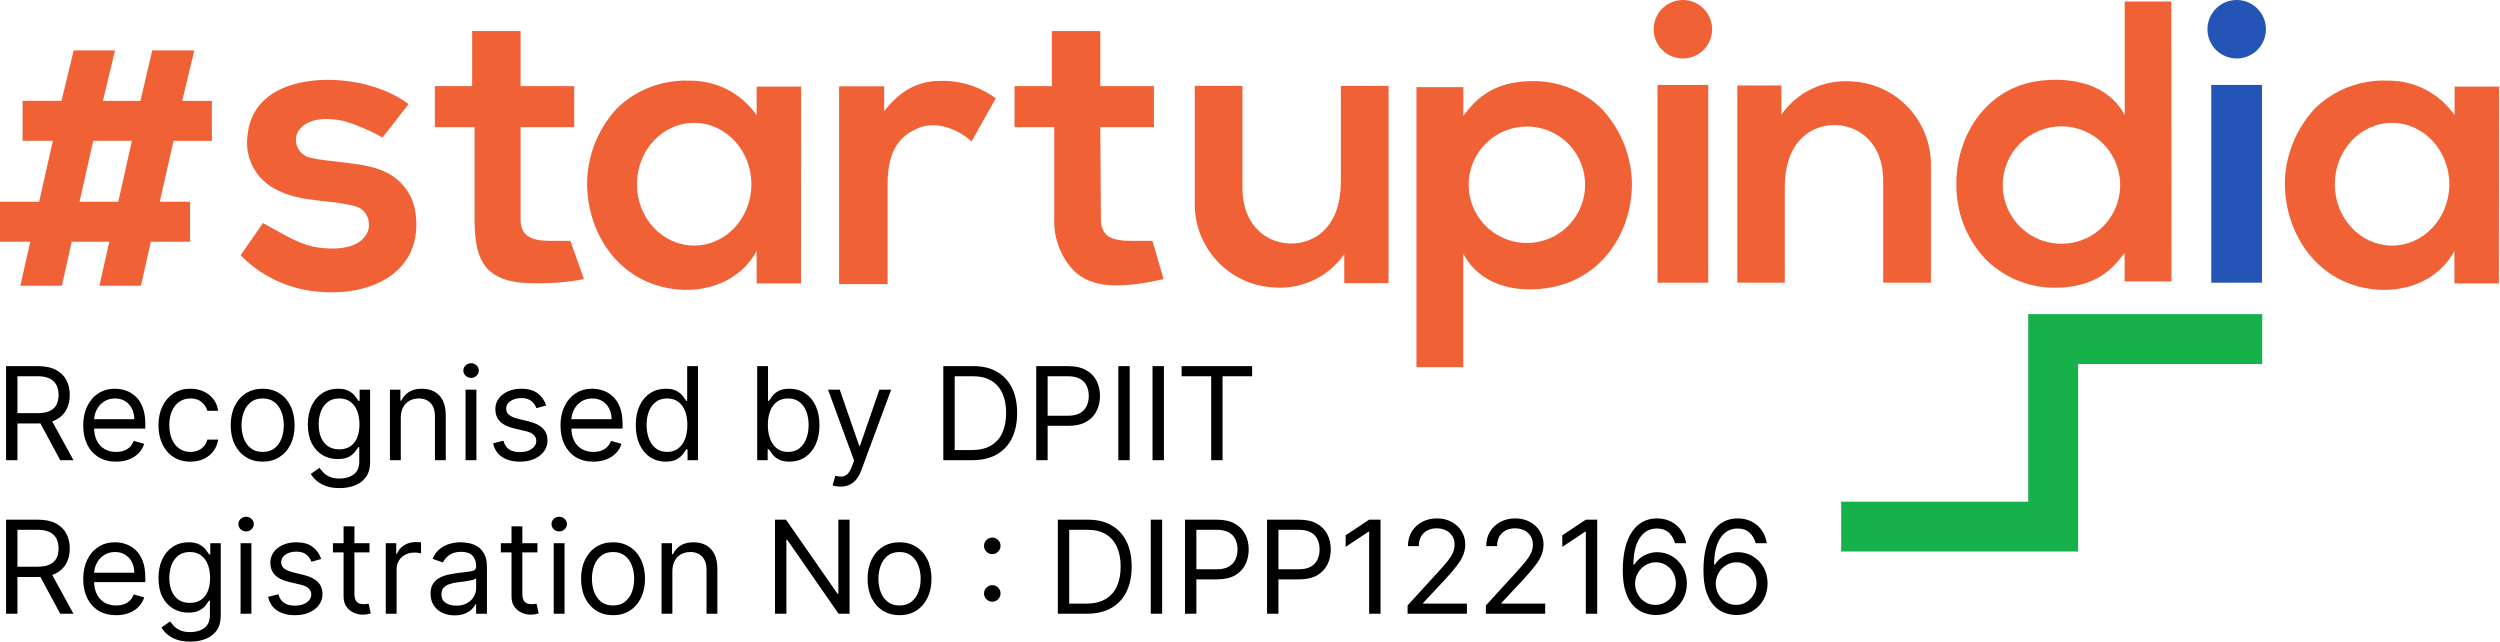
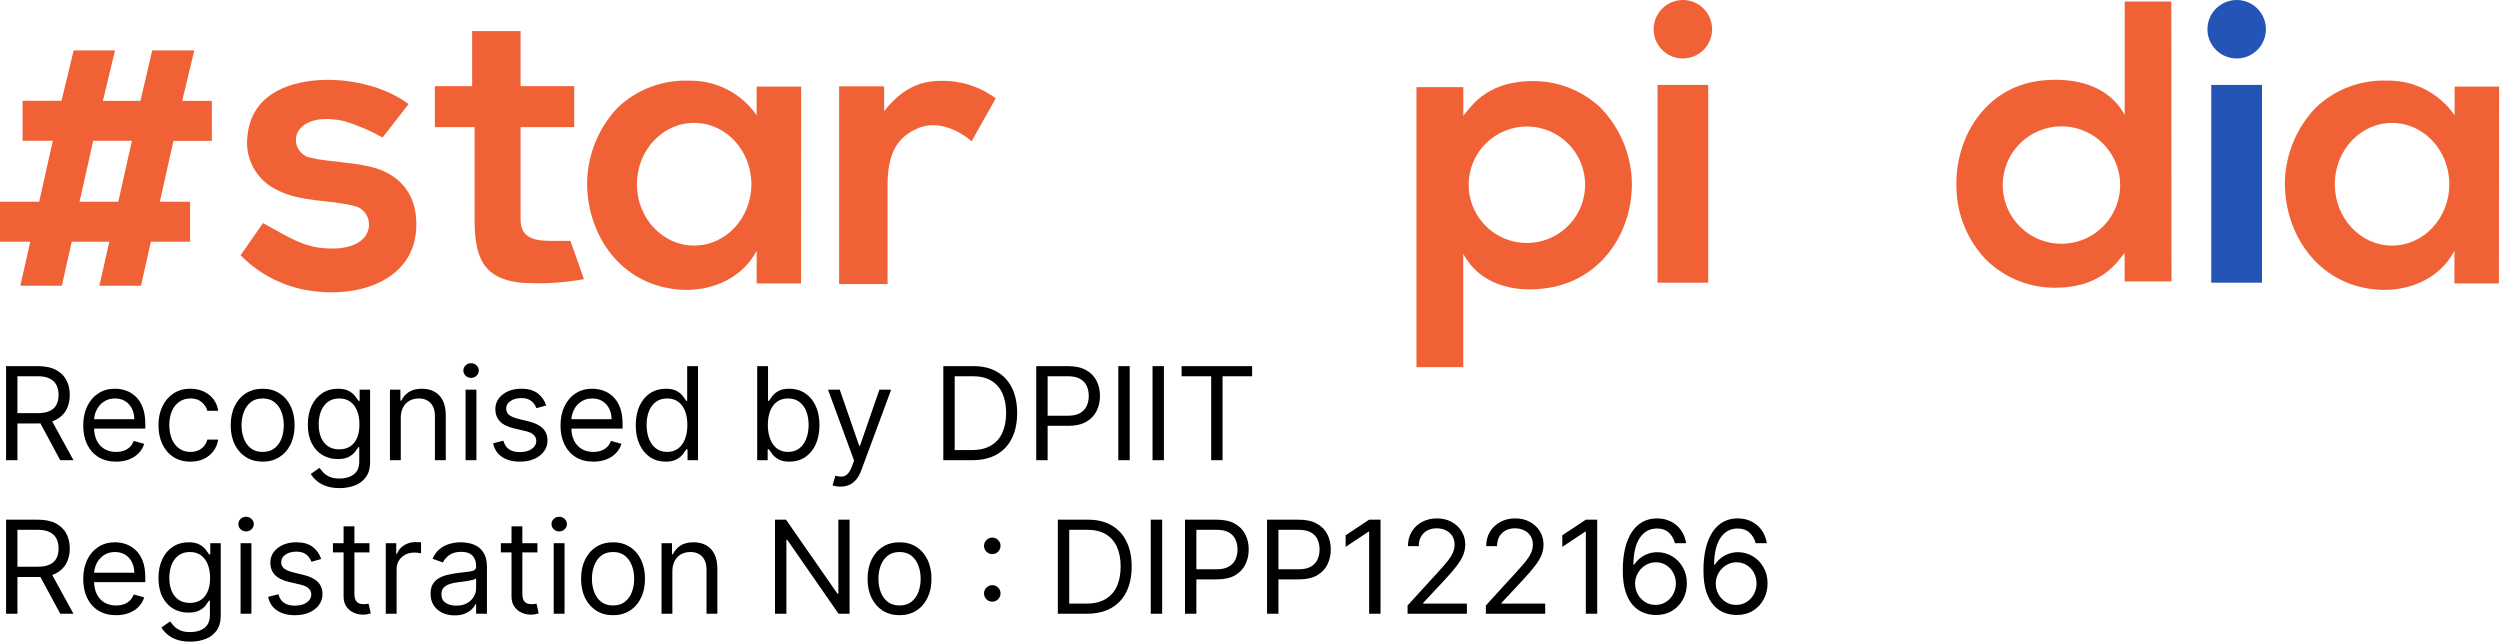
<svg xmlns="http://www.w3.org/2000/svg" width="413" height="106" viewBox="0 0 413 106" fill="none">
  <path d="M114.67 40.569C119.9 40.569 124.13 36.029 124.13 30.439C124.13 24.849 119.9 20.299 114.67 20.299C109.44 20.299 105.22 24.839 105.22 30.439C105.22 36.039 109.45 40.569 114.67 40.569ZM132.33 46.829H125V41.449C122.34 46.449 116.57 48.549 111 47.709C101.73 46.329 96.75 37.919 97 29.709C97.186 25.274 98.96 21.054 102 17.819C103.576 16.309 105.44 15.133 107.482 14.362C109.523 13.59 111.7 13.239 113.88 13.329C116.061 13.294 118.218 13.797 120.157 14.795C122.097 15.793 123.761 17.254 125 19.049V14.309H132.35L132.33 46.829Z" fill="#F16136" />
  <path d="M395.16 40.57C400.39 40.57 404.63 36.03 404.63 30.44C404.63 24.85 400.39 20.3 395.16 20.3C389.93 20.3 385.71 24.84 385.71 30.44C385.71 36.04 389.95 40.57 395.16 40.57ZM412.82 46.83H405.47V41.45C402.82 46.45 397.05 48.55 391.47 47.71C382.21 46.33 377.23 37.92 377.47 29.71C377.669 25.264 379.465 21.038 382.53 17.81C384.106 16.301 385.971 15.125 388.012 14.354C390.054 13.582 392.23 13.231 394.41 13.32C396.587 13.286 398.738 13.79 400.673 14.788C402.608 15.786 404.266 17.247 405.5 19.04V14.31H412.85L412.82 46.83Z" fill="#F16136" />
  <path d="M39.72 42.19L43.45 36.85C47.77 39.24 50 40.72 53.54 41C62.54 41.75 62.11 35 58.75 34.09C54.67 32.94 49.75 33.47 45.75 31.37C44.087 30.583 42.719 29.285 41.845 27.666C40.971 26.048 40.636 24.192 40.89 22.37C41.28 18.37 43.74 14.97 49.5 13.68C55.26 12.39 62.81 13.68 67.5 17.19L63.2 22.72C61.187 21.58 59.054 20.668 56.84 20C51.9 18.92 49.44 20.58 48.96 22.45C48.871 22.842 48.861 23.249 48.933 23.645C49.004 24.041 49.154 24.419 49.374 24.755C49.594 25.092 49.88 25.381 50.214 25.605C50.549 25.829 50.925 25.984 51.32 26.06C53.79 26.68 58.23 26.81 61.23 27.55C66.01 28.72 68.35 31.87 68.72 35.77C69.63 45.53 60.51 49.11 52.16 48.14C47.437 47.664 43.032 45.54 39.72 42.14" fill="#F16136" />
  <path d="M19.54 33.33L21.79 23.26H15.4L13.14 33.33H19.54ZM12.17 8.33H19L17 16.66H23.2L25.15 8.33H32.1L30.1 16.66H35V23.27H28.66L26.4 33.33H31.4V39.93H24.92L23.29 47.2H16.42L18.06 39.93H11.85L10.22 47.2H3.36L5 39.93H0V33.33H6.47L8.73 23.26H3.73V16.65H10.16L12.17 8.33Z" fill="#F16136" />
  <path d="M96.47 46.12C93.018 46.748 89.5 46.943 86 46.7C79.6 46 78.4 42.19 78.4 36.19V21H71.84V14.23H78V5.13H86V14.23H94.86V21H86V36.19C86 39.02 87.7 39.79 91 39.79H94.23L96.47 46.12Z" fill="#F16136" />
  <path d="M138.62 46.929V14.259H146.06V18.359C148.83 14.839 151.75 13.359 155.4 13.359C158.671 13.283 161.873 14.3 164.5 16.249L160.5 23.359C158.76 21.749 154.9 19.639 151.45 21.269C149.29 22.269 146.63 24.069 146.63 30.429V46.929H138.62Z" fill="#F16136" />
-   <path d="M192.23 46.12C185.64 47.55 180.17 47.93 177.03 44.32C175.089 42.065 174.064 39.164 174.16 36.19V21H167.6V14.23H173.77V5.13H181.77V14.23H190.63V21H181.77L181.87 36.19C181.87 39.02 183.58 39.79 186.87 39.79H190.38L192.23 46.12Z" fill="#F16136" />
  <path d="M252.24 20.9C254.143 20.9 256.003 21.464 257.586 22.522C259.168 23.579 260.401 25.082 261.129 26.841C261.856 28.599 262.046 30.534 261.674 32.4C261.302 34.267 260.385 35.981 259.039 37.326C257.692 38.671 255.977 39.586 254.111 39.956C252.244 40.326 250.309 40.134 248.552 39.405C246.794 38.675 245.292 37.44 244.236 35.857C243.181 34.274 242.618 32.413 242.62 30.51C242.623 27.96 243.637 25.516 245.441 23.714C247.245 21.912 249.69 20.9 252.24 20.9ZM234 60.65H241.73V41.92C244.39 46.92 249.97 48.43 255.58 47.59C264.85 46.21 269.83 37.99 269.58 29.8C269.386 25.352 267.589 21.125 264.52 17.9C262.947 16.386 261.083 15.207 259.041 14.436C256.999 13.664 254.821 13.315 252.64 13.41C245.26 13.6 242.82 17.92 241.74 19.13V14.39H234V60.65Z" fill="#F16136" />
-   <path d="M222.07 46.779V41.999C220.793 43.828 219.065 45.295 217.053 46.259C215.042 47.222 212.815 47.65 210.59 47.499C206.995 47.354 203.599 45.808 201.129 43.192C198.659 40.576 197.31 37.097 197.37 33.499V14.19H205.26V31.099C205.26 37.489 209.58 40.45 213.76 40.219C217.69 39.999 221.51 37.02 221.51 30.04V14.19H229.39V46.779H222.07Z" fill="#F16136" />
-   <path d="M294.28 14.12V18.94C295.558 17.11 297.288 15.642 299.301 14.678C301.315 13.715 303.543 13.288 305.77 13.44C309.366 13.583 312.763 15.129 315.234 17.745C317.705 20.362 319.053 23.842 318.99 27.44V46.7H311.1V29.79C311.1 23.41 306.78 20.45 302.6 20.67C298.67 20.89 294.85 23.87 294.85 30.86V46.7H287V14.12H294.28Z" fill="#F16136" />
  <path d="M278 1.03567e-05C278.955 -0.002 279.89 0.28 280.686 0.809C281.481 1.339 282.102 2.092 282.469 2.975C282.836 3.857 282.933 4.829 282.748 5.766C282.563 6.704 282.104 7.565 281.429 8.242C280.753 8.918 279.893 9.379 278.956 9.566C278.018 9.754 277.047 9.659 276.164 9.293C275.281 8.928 274.526 8.309 273.994 7.514C273.463 6.72 273.18 5.786 273.18 4.83C273.182 3.552 273.691 2.326 274.594 1.421C275.497 0.516 276.721 0.005 278 1.03567e-05Z" fill="#F16136" />
  <path d="M282.2 14.03H273.82V46.7H282.2V14.03Z" fill="#F16136" />
  <path d="M340.55 20.87C342.468 20.87 344.344 21.439 345.939 22.505C347.534 23.571 348.777 25.085 349.512 26.858C350.246 28.63 350.438 30.581 350.064 32.462C349.689 34.344 348.766 36.072 347.409 37.429C346.052 38.785 344.324 39.709 342.442 40.084C340.561 40.458 338.61 40.266 336.838 39.532C335.066 38.797 333.551 37.554 332.485 35.959C331.419 34.364 330.85 32.489 330.85 30.57C330.85 27.997 331.872 25.53 333.691 23.711C335.51 21.892 337.977 20.87 340.55 20.87ZM358.7 0.25H351V19C348.34 14 342.55 12.71 337.16 13.32C327.79 14.41 322.79 22.98 323.21 31.37C323.374 35.739 325.156 39.892 328.21 43.02C329.784 44.533 331.648 45.712 333.69 46.486C335.731 47.259 337.909 47.611 340.09 47.52C347.47 47.33 349.91 43.01 350.99 41.79V46.5H358.73L358.7 0.25Z" fill="#F16136" />
  <path fill-rule="evenodd" clip-rule="evenodd" d="M369.49 1.03567e-05C370.446 -0.002 371.38 0.28 372.176 0.809C372.972 1.339 373.592 2.092 373.959 2.975C374.326 3.857 374.424 4.829 374.238 5.766C374.053 6.704 373.594 7.565 372.919 8.242C372.244 8.918 371.383 9.379 370.446 9.566C369.509 9.754 368.537 9.659 367.654 9.293C366.771 8.928 366.016 8.309 365.485 7.514C364.953 6.72 364.67 5.786 364.67 4.83C364.67 3.551 365.177 2.324 366.081 1.418C366.985 0.513 368.211 0.003 369.49 1.03567e-05Z" fill="#2454B5" />
  <path d="M373.68 14.03H365.3V46.7H373.68V14.03Z" fill="#2454B5" />
-   <path fill-rule="evenodd" clip-rule="evenodd" d="M304.16 82.88H335.06V51.89H373.72V60.13H343.3V91.11H304.16V82.88Z" fill="#16B14B" />
  <path d="M1 76.021V60.485H6.249C7.462 60.485 8.459 60.693 9.237 61.108C10.016 61.517 10.593 62.081 10.967 62.799C11.341 63.517 11.528 64.334 11.528 65.249C11.528 66.165 11.341 66.976 10.967 67.684C10.593 68.392 10.019 68.949 9.245 69.353C8.471 69.753 7.483 69.953 6.279 69.953H2.032V68.253H6.219C7.048 68.253 7.715 68.132 8.221 67.889C8.732 67.647 9.101 67.303 9.328 66.858C9.561 66.407 9.677 65.871 9.677 65.249C9.677 64.627 9.561 64.084 9.328 63.618C9.096 63.153 8.724 62.794 8.213 62.541C7.703 62.283 7.028 62.154 6.188 62.154H2.881V76.021H1ZM8.312 69.042L12.135 76.021H9.95L6.188 69.042H8.312ZM19.18 76.264C18.057 76.264 17.088 76.016 16.274 75.52C15.465 75.02 14.841 74.322 14.401 73.427C13.966 72.527 13.748 71.48 13.748 70.286C13.748 69.093 13.966 68.041 14.401 67.131C14.841 66.215 15.453 65.502 16.236 64.991C17.025 64.476 17.946 64.218 18.997 64.218C19.604 64.218 20.203 64.319 20.795 64.521C21.387 64.723 21.925 65.052 22.411 65.507C22.896 65.957 23.283 66.554 23.571 67.297C23.86 68.041 24.003 68.956 24.003 70.043V70.802H15.023V69.255H22.183C22.183 68.597 22.052 68.011 21.789 67.495C21.531 66.979 21.162 66.572 20.681 66.273C20.206 65.975 19.645 65.826 18.997 65.826C18.284 65.826 17.668 66.003 17.147 66.357C16.631 66.706 16.234 67.161 15.956 67.722C15.678 68.284 15.539 68.885 15.539 69.528V70.559C15.539 71.439 15.69 72.185 15.994 72.797C16.302 73.404 16.73 73.867 17.276 74.185C17.822 74.499 18.456 74.656 19.18 74.656C19.65 74.656 20.074 74.59 20.454 74.458C20.838 74.322 21.169 74.12 21.447 73.852C21.726 73.579 21.94 73.24 22.092 72.835L23.822 73.321C23.64 73.907 23.334 74.423 22.904 74.868C22.474 75.308 21.943 75.652 21.311 75.9C20.679 76.142 19.968 76.264 19.18 76.264ZM31.46 76.264C30.367 76.264 29.427 76.006 28.638 75.49C27.849 74.974 27.242 74.264 26.818 73.359C26.393 72.453 26.18 71.419 26.18 70.256C26.18 69.073 26.398 68.028 26.833 67.123C27.273 66.213 27.884 65.502 28.668 64.991C29.457 64.476 30.377 64.218 31.429 64.218C32.248 64.218 32.987 64.369 33.644 64.673C34.301 64.976 34.84 65.401 35.26 65.947C35.679 66.493 35.94 67.131 36.041 67.859H34.251C34.114 67.328 33.811 66.858 33.341 66.448C32.876 66.033 32.248 65.826 31.46 65.826C30.762 65.826 30.15 66.008 29.624 66.372C29.103 66.731 28.696 67.239 28.403 67.897C28.115 68.549 27.971 69.315 27.971 70.195C27.971 71.095 28.112 71.879 28.395 72.547C28.683 73.214 29.088 73.733 29.609 74.102C30.135 74.471 30.752 74.656 31.46 74.656C31.925 74.656 32.347 74.575 32.726 74.413C33.106 74.251 33.427 74.019 33.69 73.715C33.953 73.412 34.14 73.047 34.251 72.623H36.041C35.94 73.311 35.69 73.93 35.29 74.481C34.896 75.027 34.372 75.462 33.72 75.786C33.073 76.105 32.319 76.264 31.46 76.264ZM43.391 76.264C42.339 76.264 41.416 76.013 40.622 75.513C39.834 75.012 39.217 74.312 38.772 73.412C38.332 72.511 38.112 71.46 38.112 70.256C38.112 69.042 38.332 67.983 38.772 67.078C39.217 66.172 39.834 65.469 40.622 64.969C41.416 64.468 42.339 64.218 43.391 64.218C44.443 64.218 45.363 64.468 46.152 64.969C46.946 65.469 47.563 66.172 48.003 67.078C48.447 67.983 48.67 69.042 48.67 70.256C48.67 71.46 48.447 72.511 48.003 73.412C47.563 74.312 46.946 75.012 46.152 75.513C45.363 76.013 44.443 76.264 43.391 76.264ZM43.391 74.656C44.19 74.656 44.847 74.451 45.363 74.041C45.879 73.632 46.261 73.093 46.508 72.425C46.756 71.758 46.88 71.035 46.88 70.256C46.88 69.477 46.756 68.751 46.508 68.079C46.261 67.406 45.879 66.863 45.363 66.448C44.847 66.033 44.19 65.826 43.391 65.826C42.592 65.826 41.934 66.033 41.419 66.448C40.903 66.863 40.521 67.406 40.273 68.079C40.026 68.751 39.902 69.477 39.902 70.256C39.902 71.035 40.026 71.758 40.273 72.425C40.521 73.093 40.903 73.632 41.419 74.041C41.934 74.451 42.592 74.656 43.391 74.656ZM56.105 80.633C55.241 80.633 54.497 80.522 53.875 80.299C53.253 80.082 52.735 79.794 52.32 79.435C51.911 79.081 51.585 78.701 51.342 78.297L52.768 77.296C52.93 77.508 53.135 77.751 53.382 78.024C53.63 78.302 53.969 78.542 54.399 78.745C54.834 78.952 55.403 79.055 56.105 79.055C57.046 79.055 57.822 78.828 58.434 78.373C59.046 77.918 59.352 77.205 59.352 76.234V73.867H59.2C59.069 74.079 58.881 74.342 58.639 74.656C58.401 74.964 58.057 75.24 57.607 75.483C57.162 75.72 56.56 75.839 55.802 75.839C54.861 75.839 54.017 75.617 53.269 75.171C52.525 74.727 51.936 74.079 51.501 73.23C51.071 72.38 50.856 71.348 50.856 70.135C50.856 68.941 51.066 67.902 51.486 67.017C51.906 66.127 52.49 65.439 53.238 64.954C53.987 64.463 54.851 64.218 55.832 64.218C56.591 64.218 57.193 64.344 57.638 64.597C58.087 64.845 58.431 65.128 58.669 65.447C58.912 65.76 59.099 66.018 59.23 66.22H59.412V64.369H61.142V76.355C61.142 77.356 60.914 78.17 60.459 78.797C60.009 79.43 59.402 79.892 58.639 80.186C57.88 80.484 57.036 80.633 56.105 80.633ZM56.045 74.231C56.763 74.231 57.37 74.067 57.865 73.738C58.361 73.409 58.737 72.936 58.995 72.319C59.253 71.702 59.382 70.964 59.382 70.104C59.382 69.265 59.256 68.524 59.003 67.882C58.75 67.239 58.376 66.736 57.88 66.372C57.385 66.008 56.773 65.826 56.045 65.826C55.286 65.826 54.654 66.018 54.148 66.402C53.648 66.787 53.271 67.303 53.018 67.95C52.77 68.597 52.647 69.315 52.647 70.104C52.647 70.913 52.773 71.629 53.026 72.251C53.284 72.868 53.663 73.353 54.164 73.707C54.669 74.056 55.296 74.231 56.045 74.231ZM66.209 69.012V76.021H64.419V64.369H66.148V66.19H66.3C66.573 65.598 66.987 65.123 67.544 64.764C68.1 64.4 68.818 64.218 69.698 64.218C70.487 64.218 71.177 64.379 71.769 64.703C72.36 65.022 72.82 65.507 73.149 66.16C73.478 66.807 73.642 67.626 73.642 68.617V76.021H71.852V68.739C71.852 67.823 71.614 67.11 71.139 66.6C70.663 66.084 70.011 65.826 69.182 65.826C68.611 65.826 68.1 65.95 67.65 66.198C67.205 66.445 66.853 66.807 66.596 67.282C66.338 67.758 66.209 68.334 66.209 69.012ZM76.913 76.021V64.369H78.703V76.021H76.913ZM77.823 62.428C77.474 62.428 77.173 62.309 76.921 62.071C76.673 61.833 76.549 61.547 76.549 61.214C76.549 60.88 76.673 60.594 76.921 60.356C77.173 60.119 77.474 60 77.823 60C78.172 60 78.47 60.119 78.718 60.356C78.971 60.594 79.097 60.88 79.097 61.214C79.097 61.547 78.971 61.833 78.718 62.071C78.47 62.309 78.172 62.428 77.823 62.428ZM90.234 66.979L88.626 67.434C88.525 67.166 88.376 66.906 88.179 66.653C87.987 66.395 87.724 66.182 87.39 66.016C87.056 65.849 86.629 65.765 86.108 65.765C85.395 65.765 84.801 65.93 84.326 66.258C83.855 66.582 83.62 66.994 83.62 67.495C83.62 67.94 83.782 68.291 84.105 68.549C84.429 68.807 84.935 69.022 85.623 69.194L87.352 69.619C88.394 69.872 89.17 70.258 89.68 70.779C90.191 71.295 90.447 71.96 90.447 72.774C90.447 73.442 90.254 74.039 89.87 74.565C89.491 75.091 88.96 75.505 88.277 75.809C87.595 76.112 86.801 76.264 85.895 76.264C84.707 76.264 83.724 76.006 82.945 75.49C82.166 74.974 81.673 74.221 81.466 73.23L83.165 72.805C83.327 73.432 83.633 73.902 84.083 74.216C84.538 74.529 85.132 74.686 85.865 74.686C86.7 74.686 87.362 74.509 87.853 74.155C88.348 73.796 88.596 73.366 88.596 72.865C88.596 72.461 88.454 72.122 88.171 71.849C87.888 71.571 87.453 71.364 86.866 71.227L84.925 70.772C83.858 70.519 83.074 70.127 82.573 69.596C82.078 69.06 81.83 68.39 81.83 67.586C81.83 66.928 82.014 66.347 82.384 65.841C82.758 65.335 83.266 64.938 83.908 64.65C84.556 64.362 85.289 64.218 86.108 64.218C87.261 64.218 88.166 64.471 88.823 64.976C89.486 65.482 89.956 66.15 90.234 66.979ZM98.026 76.264C96.903 76.264 95.935 76.016 95.121 75.52C94.312 75.02 93.687 74.322 93.247 73.427C92.812 72.527 92.595 71.48 92.595 70.286C92.595 69.093 92.812 68.041 93.247 67.131C93.687 66.215 94.299 65.502 95.083 64.991C95.872 64.476 96.792 64.218 97.844 64.218C98.451 64.218 99.05 64.319 99.641 64.521C100.233 64.723 100.772 65.052 101.257 65.507C101.743 65.957 102.13 66.554 102.418 67.297C102.706 68.041 102.85 68.956 102.85 70.043V70.802H93.869V69.255H101.03C101.03 68.597 100.898 68.011 100.635 67.495C100.377 66.979 100.008 66.572 99.528 66.273C99.052 65.975 98.491 65.826 97.844 65.826C97.131 65.826 96.514 66.003 95.993 66.357C95.477 66.706 95.08 67.161 94.802 67.722C94.524 68.284 94.385 68.885 94.385 69.528V70.559C94.385 71.439 94.537 72.185 94.84 72.797C95.149 73.404 95.576 73.867 96.122 74.185C96.668 74.499 97.303 74.656 98.026 74.656C98.496 74.656 98.921 74.59 99.3 74.458C99.684 74.322 100.016 74.12 100.294 73.852C100.572 73.579 100.787 73.24 100.939 72.835L102.668 73.321C102.486 73.907 102.18 74.423 101.75 74.868C101.32 75.308 100.789 75.652 100.157 75.9C99.525 76.142 98.815 76.264 98.026 76.264ZM109.972 76.264C109.002 76.264 108.144 76.019 107.401 75.528C106.658 75.032 106.076 74.335 105.656 73.434C105.237 72.529 105.027 71.46 105.027 70.226C105.027 69.002 105.237 67.94 105.656 67.04C106.076 66.139 106.66 65.444 107.409 64.954C108.157 64.463 109.022 64.218 110.003 64.218C110.761 64.218 111.36 64.344 111.8 64.597C112.245 64.845 112.584 65.128 112.817 65.447C113.054 65.76 113.239 66.018 113.37 66.22H113.522V60.485H115.312V76.021H113.583V74.231H113.37C113.239 74.443 113.052 74.711 112.809 75.035C112.566 75.354 112.22 75.639 111.77 75.892C111.32 76.14 110.721 76.264 109.972 76.264ZM110.215 74.656C110.933 74.656 111.54 74.469 112.035 74.094C112.531 73.715 112.908 73.192 113.166 72.524C113.424 71.852 113.553 71.075 113.553 70.195C113.553 69.325 113.426 68.564 113.173 67.912C112.92 67.254 112.546 66.744 112.051 66.38C111.555 66.01 110.943 65.826 110.215 65.826C109.457 65.826 108.824 66.021 108.319 66.41C107.818 66.794 107.441 67.318 107.189 67.98C106.941 68.638 106.817 69.376 106.817 70.195C106.817 71.025 106.943 71.778 107.196 72.456C107.454 73.128 107.833 73.664 108.334 74.064C108.84 74.458 109.467 74.656 110.215 74.656ZM125.089 76.021V60.485H126.879V66.22H127.031C127.163 66.018 127.345 65.76 127.577 65.447C127.815 65.128 128.154 64.845 128.594 64.597C129.039 64.344 129.64 64.218 130.399 64.218C131.38 64.218 132.245 64.463 132.993 64.954C133.741 65.444 134.326 66.139 134.745 67.04C135.165 67.94 135.375 69.002 135.375 70.226C135.375 71.46 135.165 72.529 134.745 73.434C134.326 74.335 133.744 75.032 133 75.528C132.257 76.019 131.4 76.264 130.429 76.264C129.681 76.264 129.082 76.14 128.632 75.892C128.182 75.639 127.835 75.354 127.592 75.035C127.35 74.711 127.163 74.443 127.031 74.231H126.819V76.021H125.089ZM126.849 70.195C126.849 71.075 126.978 71.852 127.236 72.524C127.494 73.192 127.87 73.715 128.366 74.094C128.862 74.469 129.468 74.656 130.187 74.656C130.935 74.656 131.559 74.458 132.06 74.064C132.566 73.664 132.945 73.128 133.198 72.456C133.455 71.778 133.585 71.025 133.585 70.195C133.585 69.376 133.458 68.638 133.206 67.98C132.957 67.318 132.581 66.794 132.075 66.41C131.575 66.021 130.945 65.826 130.187 65.826C129.458 65.826 128.846 66.01 128.351 66.38C127.855 66.744 127.481 67.254 127.228 67.912C126.976 68.564 126.849 69.325 126.849 70.195ZM138.849 80.391C138.546 80.391 138.275 80.365 138.037 80.315C137.799 80.269 137.635 80.224 137.544 80.178L138 78.6C138.433 78.712 138.818 78.752 139.152 78.722C139.485 78.691 139.782 78.542 140.039 78.274C140.302 78.011 140.543 77.584 140.76 76.992L141.094 76.082L136.786 64.369H138.727L141.943 73.654H142.065L145.28 64.369H147.223L142.277 77.72C142.055 78.322 141.779 78.82 141.45 79.215C141.122 79.614 140.74 79.91 140.305 80.102C139.875 80.294 139.389 80.391 138.849 80.391ZM160.629 76.021H155.835V60.485H160.841C162.348 60.485 163.638 60.797 164.71 61.419C165.782 62.035 166.604 62.923 167.175 64.081C167.747 65.234 168.032 66.615 168.032 68.223C168.032 69.841 167.744 71.235 167.167 72.403C166.591 73.566 165.751 74.461 164.649 75.088C163.547 75.71 162.206 76.021 160.629 76.021ZM157.717 74.352H160.507C161.793 74.352 162.857 74.105 163.702 73.609C164.545 73.113 165.175 72.408 165.589 71.493C166.004 70.577 166.211 69.487 166.211 68.223C166.211 66.969 166.007 65.889 165.597 64.984C165.187 64.073 164.576 63.376 163.762 62.89C162.947 62.4 161.934 62.154 160.721 62.154H157.717V74.352ZM171.187 76.021V60.485H176.436C177.655 60.485 178.651 60.706 179.425 61.145C180.203 61.58 180.78 62.169 181.154 62.913C181.529 63.656 181.716 64.486 181.716 65.401C181.716 66.317 181.529 67.148 181.154 67.897C180.785 68.645 180.214 69.242 179.44 69.687C178.667 70.127 177.675 70.347 176.467 70.347H172.705V68.678H176.407C177.241 68.678 177.91 68.534 178.416 68.246C178.922 67.957 179.289 67.568 179.516 67.078C179.748 66.582 179.864 66.023 179.864 65.401C179.864 64.779 179.748 64.223 179.516 63.732C179.289 63.242 178.919 62.857 178.409 62.579C177.898 62.296 177.22 62.154 176.376 62.154H173.069V76.021H171.187ZM186.627 60.485V76.021H184.746V60.485H186.627ZM192.279 60.485V76.021H190.398V60.485H192.279ZM195.202 62.154V60.485H206.852V62.154H201.967V76.021H200.086V62.154H195.202ZM1 101.388V85.852H6.249C7.462 85.852 8.459 86.06 9.237 86.474C10.016 86.884 10.593 87.448 10.967 88.166C11.341 88.884 11.528 89.701 11.528 90.616C11.528 91.531 11.341 92.343 10.967 93.051C10.593 93.759 10.019 94.316 9.245 94.72C8.471 95.12 7.483 95.319 6.279 95.319H2.032V93.62H6.219C7.048 93.62 7.715 93.499 8.221 93.256C8.732 93.013 9.101 92.669 9.328 92.224C9.561 91.774 9.677 91.238 9.677 90.616C9.677 89.994 9.561 89.45 9.328 88.985C9.096 88.52 8.724 88.161 8.213 87.908C7.703 87.65 7.028 87.521 6.188 87.521H2.881V101.388H1ZM8.312 94.409L12.135 101.388H9.95L6.188 94.409H8.312ZM19.18 101.631C18.057 101.631 17.088 101.383 16.274 100.887C15.465 100.387 14.841 99.689 14.401 98.794C13.966 97.893 13.748 96.847 13.748 95.653C13.748 94.46 13.966 93.408 14.401 92.497C14.841 91.582 15.453 90.869 16.236 90.358C17.025 89.842 17.946 89.585 18.997 89.585C19.604 89.585 20.203 89.686 20.795 89.888C21.387 90.09 21.925 90.419 22.411 90.874C22.896 91.324 23.283 91.921 23.571 92.664C23.86 93.408 24.003 94.323 24.003 95.41V96.169H15.023V94.621H22.183C22.183 93.964 22.052 93.377 21.789 92.862C21.531 92.346 21.162 91.939 20.681 91.64C20.206 91.342 19.645 91.193 18.997 91.193C18.284 91.193 17.668 91.37 17.147 91.724C16.631 92.073 16.234 92.528 15.956 93.089C15.678 93.65 15.539 94.252 15.539 94.895V95.926C15.539 96.806 15.69 97.552 15.994 98.164C16.302 98.771 16.73 99.234 17.276 99.552C17.822 99.866 18.456 100.023 19.18 100.023C19.65 100.023 20.074 99.957 20.454 99.825C20.838 99.689 21.169 99.487 21.447 99.218C21.726 98.945 21.94 98.606 22.092 98.202L23.822 98.687C23.64 99.274 23.334 99.79 22.904 100.235C22.474 100.675 21.943 101.019 21.311 101.267C20.679 101.509 19.968 101.631 19.18 101.631ZM31.429 106C30.565 106 29.821 105.889 29.199 105.666C28.577 105.449 28.059 105.161 27.644 104.801C27.235 104.448 26.909 104.068 26.666 103.664L28.092 102.662C28.254 102.875 28.458 103.118 28.706 103.391C28.954 103.669 29.293 103.909 29.723 104.111C30.158 104.319 30.726 104.422 31.429 104.422C32.37 104.422 33.146 104.195 33.758 103.74C34.37 103.284 34.676 102.571 34.676 101.6V99.234H34.524C34.392 99.446 34.205 99.709 33.963 100.023C33.725 100.331 33.381 100.607 32.931 100.849C32.486 101.087 31.884 101.206 31.126 101.206C30.185 101.206 29.341 100.983 28.592 100.538C27.849 100.093 27.26 99.446 26.825 98.596C26.395 97.747 26.18 96.715 26.18 95.501C26.18 94.308 26.39 93.269 26.81 92.384C27.23 91.493 27.814 90.806 28.562 90.32C29.311 89.83 30.175 89.585 31.156 89.585C31.915 89.585 32.516 89.711 32.962 89.964C33.411 90.212 33.755 90.495 33.993 90.813C34.236 91.127 34.423 91.385 34.554 91.587H34.736V89.736H36.466V101.722C36.466 102.723 36.238 103.537 35.783 104.164C35.333 104.796 34.726 105.259 33.963 105.552C33.204 105.851 32.36 106 31.429 106ZM31.369 99.598C32.087 99.598 32.694 99.433 33.189 99.105C33.684 98.776 34.061 98.303 34.319 97.686C34.577 97.069 34.706 96.331 34.706 95.471C34.706 94.632 34.58 93.891 34.327 93.248C34.074 92.606 33.7 92.103 33.204 91.739C32.709 91.375 32.097 91.193 31.369 91.193C30.61 91.193 29.978 91.385 29.472 91.769C28.972 92.153 28.595 92.669 28.342 93.317C28.094 93.964 27.971 94.682 27.971 95.471C27.971 96.28 28.097 96.996 28.35 97.618C28.608 98.235 28.987 98.72 29.488 99.074C29.993 99.423 30.62 99.598 31.369 99.598ZM39.742 101.388V89.736H41.532V101.388H39.742ZM40.653 87.794C40.304 87.794 40.003 87.675 39.75 87.438C39.502 87.2 39.378 86.914 39.378 86.581C39.378 86.247 39.502 85.961 39.75 85.723C40.003 85.486 40.304 85.367 40.653 85.367C41.002 85.367 41.3 85.486 41.548 85.723C41.801 85.961 41.927 86.247 41.927 86.581C41.927 86.914 41.801 87.2 41.548 87.438C41.3 87.675 41.002 87.794 40.653 87.794ZM53.064 92.346L51.456 92.801C51.355 92.533 51.205 92.272 51.008 92.02C50.816 91.762 50.553 91.549 50.219 91.382C49.886 91.215 49.458 91.132 48.938 91.132C48.224 91.132 47.63 91.296 47.155 91.625C46.685 91.949 46.45 92.361 46.45 92.862C46.45 93.307 46.611 93.658 46.935 93.916C47.259 94.174 47.764 94.389 48.452 94.561L50.181 94.986C51.223 95.238 51.999 95.625 52.51 96.146C53.021 96.662 53.276 97.327 53.276 98.141C53.276 98.809 53.084 99.406 52.7 99.931C52.32 100.457 51.789 100.872 51.107 101.176C50.424 101.479 49.63 101.631 48.725 101.631C47.537 101.631 46.553 101.373 45.775 100.857C44.996 100.341 44.503 99.588 44.295 98.596L45.994 98.171C46.156 98.799 46.462 99.269 46.912 99.582C47.367 99.896 47.962 100.053 48.695 100.053C49.529 100.053 50.191 99.876 50.682 99.522C51.178 99.163 51.425 98.733 51.425 98.232C51.425 97.828 51.284 97.489 51.001 97.216C50.717 96.938 50.283 96.73 49.696 96.594L47.754 96.139C46.687 95.886 45.904 95.494 45.403 94.963C44.907 94.427 44.659 93.757 44.659 92.953C44.659 92.295 44.844 91.714 45.213 91.208C45.587 90.702 46.096 90.305 46.738 90.017C47.385 89.728 48.118 89.585 48.938 89.585C50.09 89.585 50.995 89.837 51.653 90.343C52.315 90.849 52.786 91.516 53.064 92.346ZM61.038 89.736V91.253H55V89.736H61.038ZM56.76 86.945H58.55V98.05C58.55 98.556 58.623 98.935 58.77 99.188C58.921 99.436 59.113 99.603 59.346 99.689C59.584 99.77 59.834 99.81 60.097 99.81C60.294 99.81 60.456 99.8 60.582 99.78C60.709 99.754 60.81 99.734 60.886 99.719L61.25 101.327C61.129 101.373 60.959 101.418 60.742 101.464C60.524 101.514 60.249 101.54 59.915 101.54C59.409 101.54 58.914 101.431 58.428 101.213C57.948 100.996 57.548 100.665 57.23 100.22C56.916 99.775 56.76 99.213 56.76 98.536V86.945ZM63.73 101.388V89.736H65.46V91.496H65.581C65.793 90.92 66.178 90.452 66.734 90.093C67.29 89.734 67.917 89.554 68.615 89.554C68.746 89.554 68.911 89.557 69.108 89.562C69.305 89.567 69.454 89.574 69.555 89.585V91.405C69.495 91.39 69.356 91.367 69.138 91.337C68.926 91.301 68.701 91.284 68.463 91.284C67.897 91.284 67.391 91.403 66.946 91.64C66.506 91.873 66.157 92.197 65.899 92.611C65.647 93.021 65.52 93.489 65.52 94.015V101.388H63.73ZM75.106 101.661C74.368 101.661 73.698 101.522 73.096 101.244C72.494 100.961 72.016 100.553 71.662 100.023C71.308 99.487 71.131 98.839 71.131 98.081C71.131 97.413 71.263 96.872 71.526 96.457C71.789 96.037 72.14 95.709 72.58 95.471C73.02 95.233 73.505 95.056 74.036 94.94C74.572 94.819 75.111 94.723 75.652 94.652C76.36 94.561 76.934 94.492 77.374 94.447C77.819 94.396 78.142 94.313 78.345 94.197C78.552 94.08 78.656 93.878 78.656 93.59V93.529C78.656 92.781 78.451 92.199 78.041 91.784C77.637 91.37 77.022 91.162 76.198 91.162C75.344 91.162 74.674 91.35 74.188 91.724C73.703 92.098 73.361 92.497 73.164 92.922L71.465 92.315C71.769 91.607 72.173 91.056 72.679 90.662C73.189 90.262 73.746 89.984 74.347 89.827C74.954 89.665 75.551 89.585 76.137 89.585C76.512 89.585 76.942 89.63 77.427 89.721C77.917 89.807 78.39 89.987 78.845 90.26C79.305 90.533 79.687 90.945 79.99 91.496C80.294 92.047 80.446 92.786 80.446 93.711V101.388H78.656V99.81H78.565C78.443 100.063 78.241 100.333 77.958 100.622C77.675 100.91 77.298 101.155 76.828 101.358C76.357 101.56 75.783 101.661 75.106 101.661ZM75.379 100.053C76.087 100.053 76.684 99.914 77.169 99.636C77.659 99.358 78.028 98.998 78.276 98.558C78.529 98.118 78.656 97.656 78.656 97.17V95.532C78.58 95.623 78.413 95.706 78.155 95.782C77.902 95.853 77.609 95.916 77.275 95.972C76.946 96.022 76.625 96.068 76.312 96.108C76.003 96.144 75.753 96.174 75.561 96.199C75.096 96.26 74.661 96.359 74.256 96.495C73.857 96.627 73.533 96.826 73.285 97.094C73.043 97.357 72.921 97.716 72.921 98.171C72.921 98.794 73.151 99.264 73.612 99.582C74.077 99.896 74.666 100.053 75.379 100.053ZM88.78 89.736V91.253H82.742V89.736H88.78ZM84.502 86.945H86.292V98.05C86.292 98.556 86.365 98.935 86.512 99.188C86.663 99.436 86.856 99.603 87.088 99.689C87.326 99.77 87.576 99.81 87.839 99.81C88.036 99.81 88.198 99.8 88.325 99.78C88.451 99.754 88.552 99.734 88.628 99.719L88.992 101.327C88.871 101.373 88.701 101.418 88.484 101.464C88.266 101.514 87.991 101.54 87.657 101.54C87.152 101.54 86.656 101.431 86.171 101.213C85.69 100.996 85.291 100.665 84.972 100.22C84.659 99.775 84.502 99.213 84.502 98.536V86.945ZM91.472 101.388V89.736H93.263V101.388H91.472ZM92.383 87.794C92.034 87.794 91.733 87.675 91.48 87.438C91.232 87.2 91.108 86.914 91.108 86.581C91.108 86.247 91.232 85.961 91.48 85.723C91.733 85.486 92.034 85.367 92.383 85.367C92.732 85.367 93.03 85.486 93.278 85.723C93.531 85.961 93.657 86.247 93.657 86.581C93.657 86.914 93.531 87.2 93.278 87.438C93.03 87.675 92.732 87.794 92.383 87.794ZM101.274 101.631C100.222 101.631 99.3 101.38 98.506 100.88C97.717 100.379 97.1 99.679 96.655 98.778C96.215 97.878 95.995 96.826 95.995 95.623C95.995 94.409 96.215 93.35 96.655 92.444C97.1 91.539 97.717 90.836 98.506 90.335C99.3 89.835 100.222 89.585 101.274 89.585C102.326 89.585 103.246 89.835 104.035 90.335C104.829 90.836 105.446 91.539 105.886 92.444C106.331 93.35 106.553 94.409 106.553 95.623C106.553 96.826 106.331 97.878 105.886 98.778C105.446 99.679 104.829 100.379 104.035 100.88C103.246 101.38 102.326 101.631 101.274 101.631ZM101.274 100.023C102.073 100.023 102.731 99.818 103.246 99.408C103.762 98.998 104.144 98.46 104.392 97.792C104.64 97.125 104.763 96.402 104.763 95.623C104.763 94.844 104.64 94.118 104.392 93.446C104.144 92.773 103.762 92.229 103.246 91.815C102.731 91.4 102.073 91.193 101.274 91.193C100.475 91.193 99.818 91.4 99.302 91.815C98.786 92.229 98.404 92.773 98.157 93.446C97.909 94.118 97.785 94.844 97.785 95.623C97.785 96.402 97.909 97.125 98.157 97.792C98.404 98.46 98.786 98.998 99.302 99.408C99.818 99.818 100.475 100.023 101.274 100.023ZM111.076 94.379V101.388H109.286V89.736H111.015V91.557H111.167C111.44 90.965 111.855 90.49 112.411 90.131C112.967 89.767 113.685 89.585 114.565 89.585C115.354 89.585 116.044 89.746 116.636 90.07C117.227 90.389 117.688 90.874 118.016 91.526C118.345 92.174 118.509 92.993 118.509 93.984V101.388H116.719V94.106C116.719 93.19 116.482 92.477 116.006 91.966C115.531 91.451 114.879 91.193 114.049 91.193C113.478 91.193 112.967 91.317 112.517 91.564C112.072 91.812 111.721 92.174 111.463 92.649C111.205 93.124 111.076 93.701 111.076 94.379ZM140.349 85.852V101.388H138.528L130.063 89.19H129.912V101.388H128.03V85.852H129.851L138.347 98.081H138.497V85.852H140.349ZM148.603 101.631C147.551 101.631 146.629 101.38 145.834 100.88C145.045 100.379 144.429 99.679 143.984 98.778C143.544 97.878 143.323 96.826 143.323 95.623C143.323 94.409 143.544 93.35 143.984 92.444C144.429 91.539 145.045 90.836 145.834 90.335C146.629 89.835 147.551 89.585 148.603 89.585C149.655 89.585 150.575 89.835 151.364 90.335C152.158 90.836 152.775 91.539 153.214 92.444C153.66 93.35 153.882 94.409 153.882 95.623C153.882 96.826 153.66 97.878 153.214 98.778C152.775 99.679 152.158 100.379 151.364 100.88C150.575 101.38 149.655 101.631 148.603 101.631ZM148.603 100.023C149.401 100.023 150.06 99.818 150.575 99.408C151.09 98.998 151.472 98.46 151.72 97.792C151.969 97.125 152.091 96.402 152.091 95.623C152.091 94.844 151.969 94.118 151.72 93.446C151.472 92.773 151.09 92.229 150.575 91.815C150.06 91.4 149.401 91.193 148.603 91.193C147.804 91.193 147.147 91.4 146.631 91.815C146.115 92.229 145.733 92.773 145.486 93.446C145.238 94.118 145.114 94.844 145.114 95.623C145.114 96.402 145.238 97.125 145.486 97.792C145.733 98.46 146.115 98.998 146.631 99.408C147.147 99.818 147.804 100.023 148.603 100.023ZM163.927 99.4C163.552 99.4 163.232 99.266 162.963 98.998C162.695 98.73 162.562 98.409 162.562 98.035C162.562 97.661 162.695 97.34 162.963 97.072C163.232 96.804 163.552 96.67 163.927 96.67C164.301 96.67 164.621 96.804 164.89 97.072C165.158 97.34 165.292 97.661 165.292 98.035C165.292 98.283 165.229 98.51 165.102 98.718C164.981 98.925 164.816 99.092 164.609 99.218C164.407 99.34 164.18 99.4 163.927 99.4ZM163.927 91.542C163.552 91.542 163.232 91.408 162.963 91.14C162.695 90.871 162.562 90.55 162.562 90.176C162.562 89.802 162.695 89.481 162.963 89.213C163.232 88.945 163.552 88.811 163.927 88.811C164.301 88.811 164.621 88.945 164.89 89.213C165.158 89.481 165.292 89.802 165.292 90.176C165.292 90.424 165.229 90.651 165.102 90.859C164.981 91.066 164.816 91.233 164.609 91.359C164.407 91.481 164.18 91.542 163.927 91.542ZM179.548 101.388H174.754V85.852H179.76C181.267 85.852 182.557 86.163 183.629 86.785C184.701 87.402 185.523 88.29 186.094 89.448C186.666 90.601 186.951 91.981 186.951 93.59C186.951 95.208 186.663 96.601 186.086 97.77C185.51 98.933 184.67 99.828 183.569 100.455C182.466 101.077 181.126 101.388 179.548 101.388ZM176.635 99.719H179.426C180.71 99.719 181.776 99.471 182.619 98.976C183.465 98.48 184.095 97.775 184.508 96.859C184.924 95.944 185.131 94.854 185.131 93.59C185.131 92.336 184.926 91.256 184.516 90.351C184.107 89.44 183.495 88.742 182.681 88.257C181.867 87.766 180.853 87.521 179.638 87.521H176.635V99.719ZM191.987 85.852V101.388H190.106V85.852H191.987ZM195.76 101.388V85.852H201.009C202.226 85.852 203.223 86.072 203.996 86.512C204.776 86.947 205.351 87.536 205.726 88.28C206.1 89.023 206.287 89.852 206.287 90.768C206.287 91.683 206.1 92.515 205.726 93.264C205.357 94.012 204.785 94.609 204.012 95.054C203.238 95.494 202.247 95.714 201.038 95.714H197.276V94.045H200.978C201.812 94.045 202.482 93.901 202.987 93.612C203.493 93.324 203.86 92.935 204.087 92.444C204.321 91.949 204.437 91.39 204.437 90.768C204.437 90.146 204.321 89.59 204.087 89.099C203.86 88.608 203.49 88.224 202.98 87.946C202.469 87.663 201.792 87.521 200.947 87.521H197.641V101.388H195.76ZM209.317 101.388V85.852H214.567C215.785 85.852 216.781 86.072 217.554 86.512C218.334 86.947 218.911 87.536 219.284 88.28C219.658 89.023 219.845 89.852 219.845 90.768C219.845 91.683 219.658 92.515 219.284 93.264C218.915 94.012 218.343 94.609 217.57 95.054C216.796 95.494 215.805 95.714 214.597 95.714H210.834V94.045H214.536C215.37 94.045 216.04 93.901 216.546 93.612C217.052 93.324 217.418 92.935 217.646 92.444C217.879 91.949 217.995 91.39 217.995 90.768C217.995 90.146 217.879 89.59 217.646 89.099C217.418 88.608 217.05 88.224 216.538 87.946C216.027 87.663 215.35 87.521 214.505 87.521H211.198V101.388H209.317ZM228.064 85.852V101.388H226.182V87.825H226.091L222.299 90.343V88.431L226.182 85.852H228.064ZM232.531 101.388V100.023L237.659 94.409C238.261 93.752 238.756 93.18 239.146 92.695C239.534 92.204 239.823 91.744 240.01 91.314C240.202 90.879 240.298 90.424 240.298 89.949C240.298 89.402 240.167 88.93 239.904 88.53C239.647 88.131 239.293 87.822 238.842 87.605C238.392 87.387 237.887 87.278 237.325 87.278C236.728 87.278 236.208 87.402 235.763 87.65C235.323 87.893 234.981 88.234 234.739 88.674C234.502 89.114 234.383 89.63 234.383 90.222H232.593C232.593 89.311 232.802 88.512 233.221 87.825C233.642 87.137 234.213 86.601 234.935 86.216C235.664 85.832 236.481 85.64 237.386 85.64C238.296 85.64 239.103 85.832 239.805 86.216C240.509 86.601 241.059 87.119 241.459 87.771C241.859 88.424 242.059 89.15 242.059 89.949C242.059 90.52 241.955 91.079 241.748 91.625C241.545 92.166 241.191 92.771 240.685 93.438C240.185 94.101 239.489 94.91 238.6 95.865L235.11 99.598V99.719H242.331V101.388H232.531ZM245.464 101.388V100.023L250.592 94.409C251.193 93.752 251.689 93.18 252.078 92.695C252.468 92.204 252.756 91.744 252.943 91.314C253.135 90.879 253.231 90.424 253.231 89.949C253.231 89.402 253.099 88.93 252.836 88.53C252.578 88.131 252.225 87.822 251.775 87.605C251.325 87.387 250.819 87.278 250.258 87.278C249.662 87.278 249.14 87.402 248.695 87.65C248.256 87.893 247.914 88.234 247.671 88.674C247.433 89.114 247.315 89.63 247.315 90.222H245.524C245.524 89.311 245.734 88.512 246.155 87.825C246.574 87.137 247.145 86.601 247.869 86.216C248.596 85.832 249.413 85.64 250.318 85.64C251.229 85.64 252.035 85.832 252.739 86.216C253.441 86.601 253.992 87.119 254.391 87.771C254.79 88.424 254.991 89.15 254.991 89.949C254.991 90.52 254.887 91.079 254.68 91.625C254.478 92.166 254.123 92.771 253.618 93.438C253.118 94.101 252.422 94.91 251.532 95.865L248.042 99.598V99.719H255.264V101.388H245.464ZM263.858 85.852V101.388H261.977V87.825H261.886L258.093 90.343V88.431L261.977 85.852H263.858ZM273.483 101.6C272.846 101.59 272.209 101.469 271.571 101.236C270.934 101.004 270.354 100.612 269.828 100.06C269.302 99.504 268.878 98.753 268.561 97.808C268.242 96.857 268.083 95.663 268.083 94.227C268.083 92.852 268.211 91.633 268.47 90.571C268.728 89.504 269.101 88.606 269.593 87.878C270.083 87.144 270.674 86.588 271.367 86.209C272.065 85.829 272.851 85.64 273.726 85.64C274.596 85.64 275.369 85.814 276.047 86.163C276.729 86.507 277.286 86.988 277.716 87.605C278.146 88.222 278.423 88.932 278.55 89.736H276.699C276.528 89.038 276.194 88.459 275.697 87.999C275.202 87.539 274.545 87.309 273.726 87.309C272.523 87.309 271.574 87.832 270.881 88.879C270.193 89.926 269.848 91.395 269.842 93.286H269.964C270.247 92.856 270.583 92.49 270.973 92.186C271.367 91.878 271.802 91.64 272.277 91.473C272.752 91.306 273.256 91.223 273.787 91.223C274.676 91.223 275.49 91.445 276.229 91.891C276.967 92.331 277.558 92.94 278.004 93.719C278.449 94.492 278.672 95.38 278.672 96.381C278.672 97.342 278.457 98.222 278.027 99.021C277.597 99.815 276.992 100.447 276.214 100.918C275.44 101.383 274.529 101.61 273.483 101.6ZM273.483 99.931C274.121 99.931 274.692 99.772 275.197 99.454C275.708 99.135 276.11 98.708 276.404 98.171C276.701 97.635 276.851 97.039 276.851 96.381C276.851 95.739 276.707 95.155 276.418 94.629C276.135 94.098 275.743 93.676 275.242 93.362C274.747 93.049 274.181 92.892 273.544 92.892C273.063 92.892 272.616 92.988 272.201 93.18C271.786 93.367 271.423 93.625 271.109 93.954C270.801 94.283 270.558 94.659 270.38 95.084C270.204 95.504 270.116 95.946 270.116 96.412C270.116 97.029 270.26 97.605 270.547 98.141C270.841 98.677 271.24 99.11 271.746 99.438C272.257 99.767 272.835 99.931 273.483 99.931ZM286.812 101.6C286.174 101.59 285.537 101.469 284.901 101.236C284.264 101.004 283.682 100.612 283.156 100.06C282.63 99.504 282.208 98.753 281.889 97.808C281.571 96.857 281.411 95.663 281.411 94.227C281.411 92.852 281.541 91.633 281.798 90.571C282.056 89.504 282.43 88.606 282.921 87.878C283.411 87.144 284.004 86.588 284.695 86.209C285.393 85.829 286.18 85.64 287.055 85.64C287.924 85.64 288.699 85.814 289.375 86.163C290.059 86.507 290.614 86.988 291.044 87.605C291.474 88.222 291.752 88.932 291.879 89.736H290.028C289.856 89.038 289.522 88.459 289.027 87.999C288.532 87.539 287.874 87.309 287.055 87.309C285.851 87.309 284.903 87.832 284.21 88.879C283.523 89.926 283.176 91.395 283.171 93.286H283.292C283.575 92.856 283.911 92.49 284.301 92.186C284.695 91.878 285.13 91.64 285.606 91.473C286.081 91.306 286.584 91.223 287.115 91.223C288.006 91.223 288.819 91.445 289.557 91.891C290.297 92.331 290.888 92.94 291.333 93.719C291.777 94.492 292 95.38 292 96.381C292 97.342 291.785 98.222 291.355 99.021C290.925 99.815 290.321 100.447 289.542 100.918C288.769 101.383 287.859 101.61 286.812 101.6ZM286.812 99.931C287.449 99.931 288.02 99.772 288.526 99.454C289.036 99.135 289.438 98.708 289.732 98.171C290.031 97.635 290.179 97.039 290.179 96.381C290.179 95.739 290.035 95.155 289.748 94.629C289.464 94.098 289.072 93.676 288.572 93.362C288.077 93.049 287.509 92.892 286.872 92.892C286.392 92.892 285.945 92.988 285.529 93.18C285.116 93.367 284.751 93.625 284.437 93.954C284.129 94.283 283.886 94.659 283.71 95.084C283.532 95.504 283.444 95.946 283.444 96.412C283.444 97.029 283.588 97.605 283.877 98.141C284.17 98.677 284.57 99.11 285.076 99.438C285.585 99.767 286.165 99.931 286.812 99.931Z" fill="black" />
</svg>